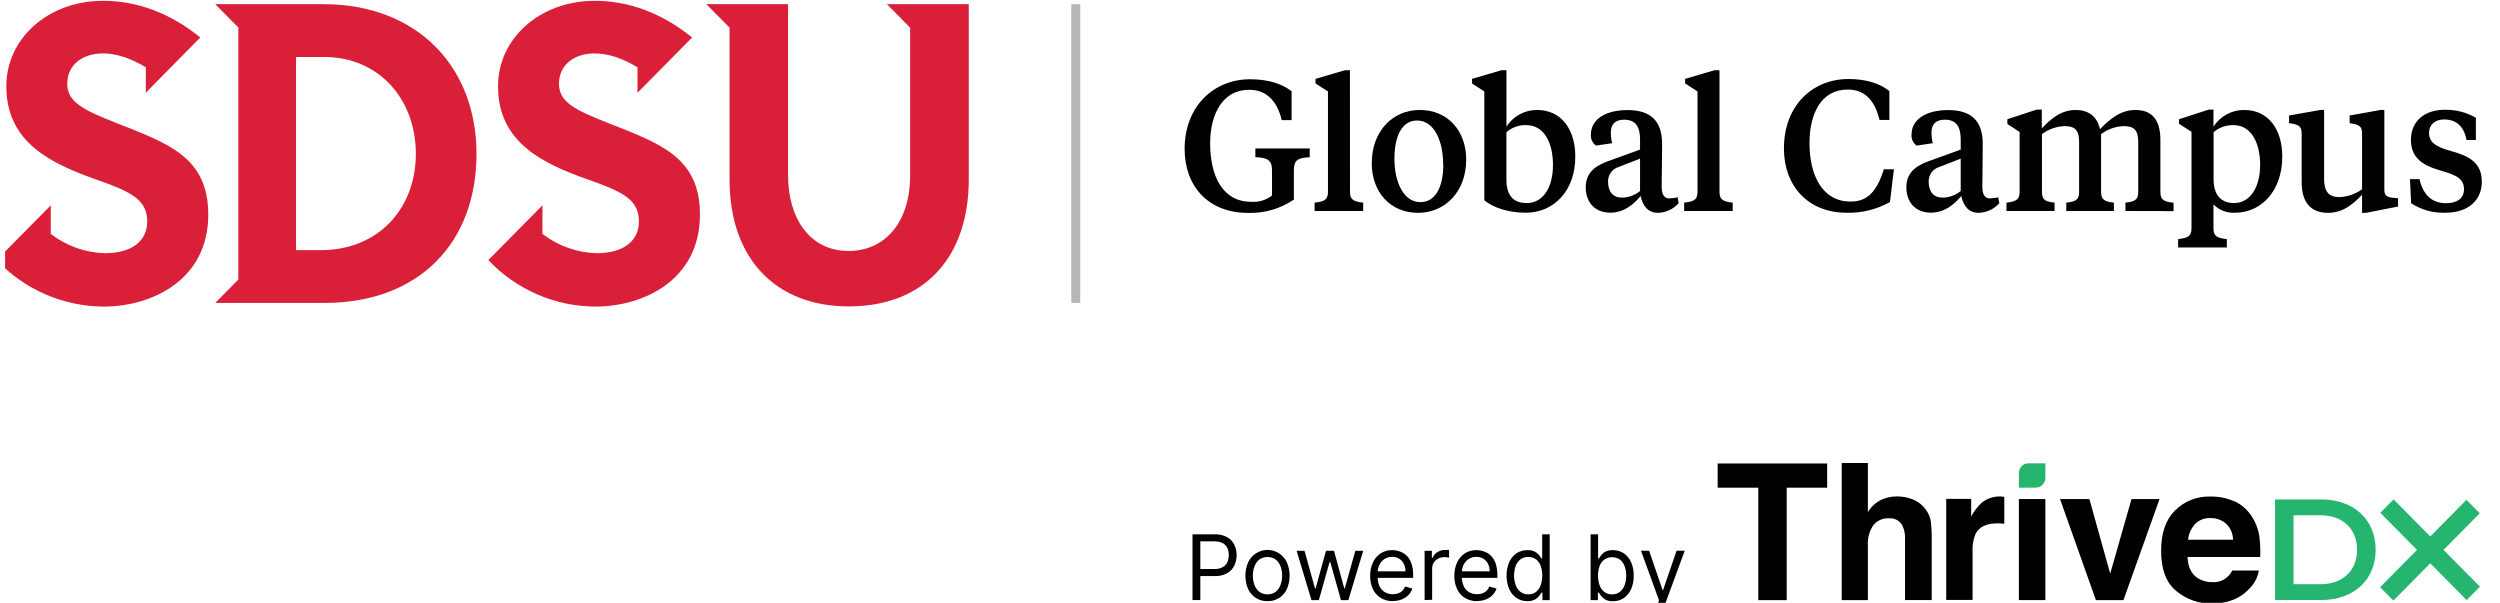
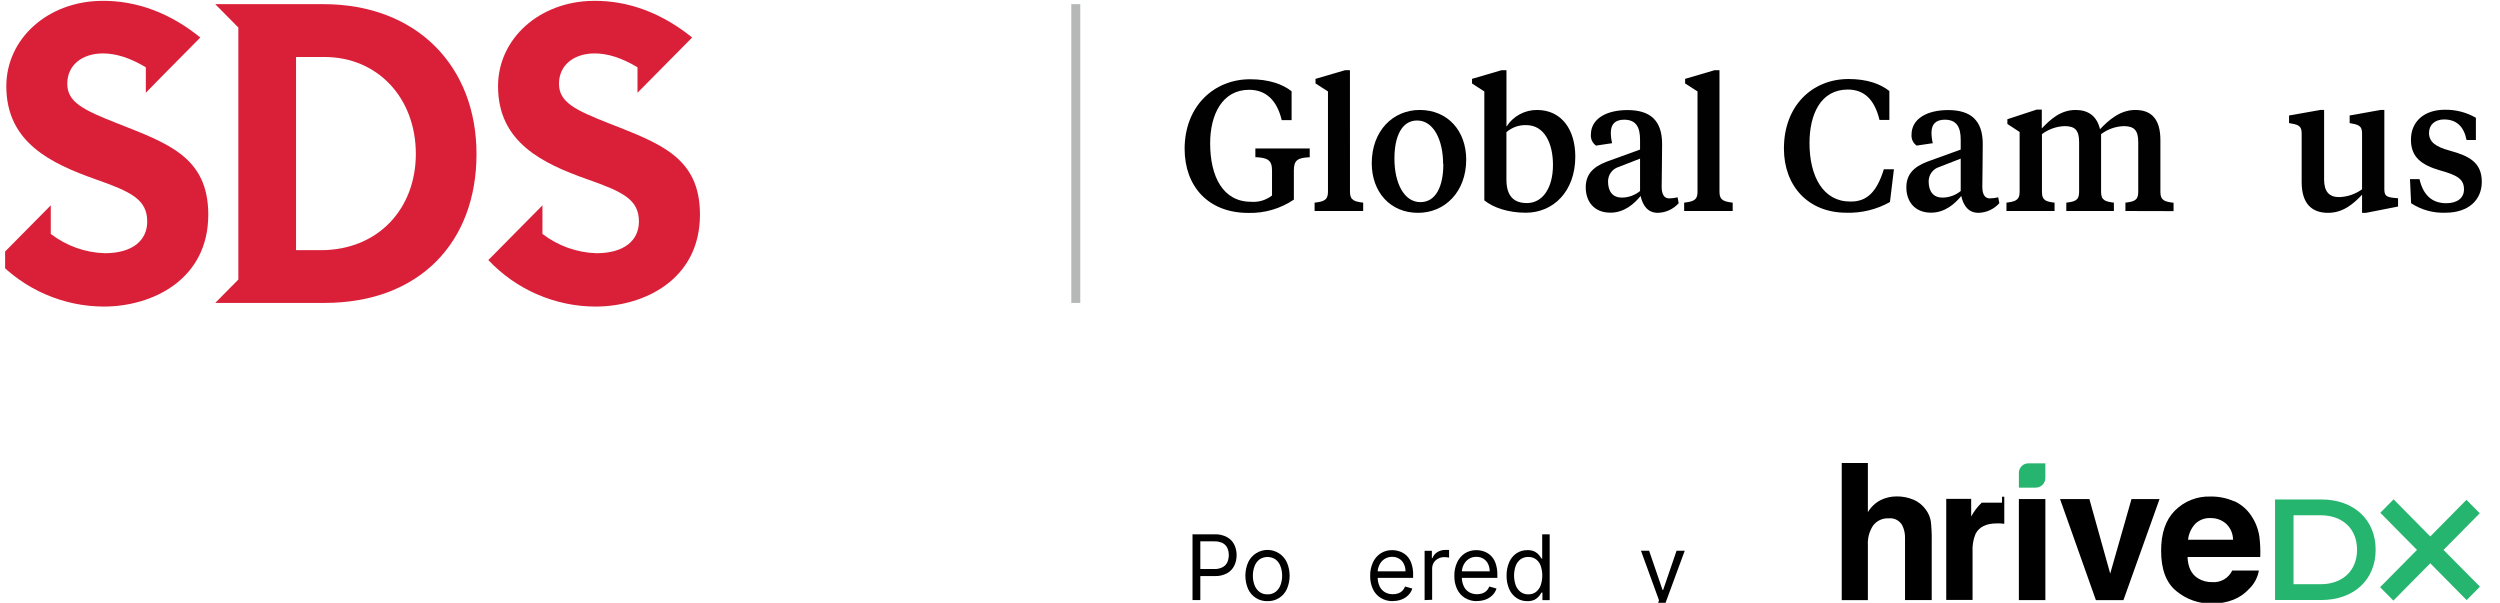
<svg xmlns="http://www.w3.org/2000/svg" width="394" height="95" viewBox="0 0 394 95" fill="none">
  <g clip-path="url(#clip0_2003_2159)">
    <path d="M95.939 19.427C90.596 17.323 88.065 16.085 88.096 13.146C88.127 10.208 90.496 8.42 93.721 8.42C95.746 8.42 97.989 9.109 100.47 10.606V14.619L102.833 12.23L109.082 5.911C104.495 2.202 99.164 0.035 93.44 0.136C85.084 0.237 78.491 6.025 78.491 13.601C78.491 22.448 85.528 25.765 92.571 28.261C98.196 30.232 100.695 31.458 100.695 34.921C100.695 37.834 98.446 39.906 93.996 39.906C90.917 39.813 87.943 38.75 85.49 36.867V32.362L82.903 34.977L76.96 40.987C79.139 43.294 81.758 45.132 84.657 46.391C87.557 47.651 90.678 48.305 93.833 48.316C101.452 48.316 110.314 44.108 110.314 33.821C110.314 24.735 103.945 22.593 95.939 19.427Z" fill="#DA2039" />
    <path d="M18.445 19.427C13.102 17.323 10.571 16.085 10.602 13.146C10.633 10.208 12.995 8.42 16.227 8.42C18.258 8.42 20.501 9.109 22.982 10.606V14.619L25.32 12.23L31.569 5.911C27.013 2.202 21.676 0.035 15.945 0.136C7.59 0.237 0.996 6.025 0.996 13.601C0.996 22.448 8.033 25.765 15.077 28.261C20.701 30.232 23.201 31.458 23.201 34.921C23.201 37.834 20.957 39.906 16.508 39.906C13.429 39.813 10.455 38.751 8.002 36.867V32.362L5.415 34.977L-0.529 40.987C1.651 43.294 4.27 45.132 7.169 46.391C10.069 47.651 13.19 48.305 16.345 48.316C23.957 48.316 32.825 44.108 32.825 33.821C32.819 24.735 26.457 22.593 18.445 19.427Z" fill="#DA2039" />
-     <path d="M139.787 0.654L143.437 4.369V27.641C143.437 35.154 139.374 39.552 133.737 39.552C127.625 39.552 124.2 34.409 124.2 27.641V0.654H111.314L114.976 4.357V28.261C114.976 41.106 122.563 48.291 133.762 48.291C145.736 48.291 152.68 40.493 152.68 28.261V0.654H139.787Z" fill="#DA2039" />
    <path d="M50.943 0.654H33.919L37.562 4.338V44.057L33.919 47.741H51.124C66.123 47.741 75.097 38.162 75.097 24.28C75.097 10.398 65.654 0.654 50.943 0.654ZM50.555 39.426H46.656V8.982H51.13C59.517 8.982 65.536 15.427 65.536 24.261C65.529 32.886 59.611 39.426 50.549 39.426H50.555Z" fill="#DA2039" />
    <path d="M170.253 0.654H168.835V47.741H170.253V0.654Z" fill="#B6B8B8" />
    <path d="M197.007 12.49C199.982 12.49 202.176 13.274 203.557 14.386V18.935H202.001C201.22 15.7 199.432 14.152 196.864 14.152C192.626 14.152 190.72 18.063 190.72 22.581C190.72 27.832 192.739 31.8 197.157 31.8C198.345 31.901 199.528 31.547 200.47 30.808V26.84C200.47 25.178 199.695 24.856 197.845 24.767V23.396H206.413V24.78C204.569 24.868 203.913 25.191 203.913 26.852V31.459C201.792 32.892 199.283 33.624 196.732 33.556C190.414 33.556 186.696 29.361 186.696 23.447C186.714 16.66 191.383 12.49 197.007 12.49Z" fill="#010101" />
    <path d="M212.757 30.278C212.757 31.624 213.563 31.769 214.838 31.94V33.254H207.182V31.94C208.482 31.769 209.288 31.624 209.288 30.278V14.412L207.326 13.148V12.428L211.976 11.063H212.751L212.757 30.278Z" fill="#010101" />
    <path d="M216.188 25.727C216.188 20.621 219.538 17.329 223.75 17.329C228.188 17.329 231.075 20.653 231.075 25.146C231.075 30.251 227.7 33.543 223.488 33.543C219.057 33.543 216.188 30.22 216.188 25.727ZM227.438 25.872C227.438 22.081 225.938 18.991 223.344 18.991C220.944 18.991 219.763 21.443 219.763 25C219.763 28.791 221.238 31.856 223.863 31.856C226.256 31.856 227.469 29.43 227.469 25.872H227.438Z" fill="#010101" />
    <path d="M231.993 13.161V12.428L236.643 11.063H237.418V19.953C237.939 19.143 238.654 18.478 239.496 18.02C240.338 17.562 241.28 17.325 242.236 17.331C246.098 17.331 248.267 20.421 248.267 24.68C248.267 30.164 244.805 33.526 240.474 33.526C237.68 33.526 235.312 32.711 233.931 31.573V14.412L231.993 13.161ZM244.749 25.994C244.749 22.607 243.417 19.719 240.536 19.719C239.393 19.679 238.278 20.076 237.412 20.831V28.294C237.412 30.922 238.593 32.003 240.643 32.003C243.13 32.003 244.749 29.608 244.749 25.994Z" fill="#010101" />
    <path d="M261.878 29.429C261.878 30.598 262.253 31.267 263.06 31.267C263.508 31.256 263.954 31.199 264.391 31.097L264.56 32.026C264.142 32.491 263.635 32.865 263.07 33.126C262.505 33.386 261.893 33.528 261.272 33.542C259.741 33.542 258.91 32.468 258.56 30.888C257.554 32.114 255.991 33.517 253.804 33.517C251.235 33.517 249.911 31.767 249.911 29.517C249.911 26.838 251.954 25.903 253.885 25.233L258.472 23.571V22.023C258.472 20.128 257.898 18.864 255.973 18.864C254.56 18.864 253.867 19.565 253.867 20.905C253.868 21.465 253.937 22.023 254.073 22.567L251.535 22.946C251.262 22.757 251.043 22.499 250.9 22.197C250.757 21.895 250.696 21.561 250.723 21.227C250.723 18.7 253.179 17.347 256.491 17.347C260.041 17.347 261.947 18.952 261.947 22.687C261.966 23.363 261.878 28.525 261.878 29.429ZM258.472 30.105V24.999L255.098 26.314C254.609 26.46 254.182 26.764 253.88 27.18C253.579 27.595 253.42 28.099 253.429 28.614C253.429 30.219 254.204 31.141 255.591 31.141C256.641 31.139 257.658 30.773 258.472 30.105Z" fill="#010101" />
    <path d="M270.991 30.278C270.991 31.624 271.797 31.769 273.072 31.94V33.254H265.423V31.94C266.723 31.769 267.529 31.624 267.529 30.278V14.412L265.573 13.148V12.428L270.216 11.063H270.991V30.278Z" fill="#010101" />
    <path d="M296.895 26.675H298.482L297.857 31.838C295.759 33.018 293.383 33.601 290.983 33.525C284.958 33.525 281.146 29.298 281.146 23.415C281.146 16.622 285.646 12.452 291.333 12.452C294.27 12.452 296.376 13.235 297.764 14.348V18.897H296.208C295.426 15.662 293.783 14.114 291.208 14.114C286.939 14.114 285.177 18.025 285.177 22.543C285.177 27.825 287.339 31.762 291.583 31.762C294.326 31.825 295.826 30.106 296.895 26.675Z" fill="#010101" />
    <path d="M312.414 29.429C312.414 30.598 312.789 31.267 313.595 31.267C314.041 31.256 314.485 31.199 314.92 31.097L315.095 32.026C314.677 32.491 314.17 32.865 313.605 33.126C313.04 33.386 312.428 33.528 311.807 33.542C310.276 33.542 309.445 32.468 309.095 30.888C308.089 32.114 306.526 33.517 304.333 33.517C301.771 33.517 300.439 31.767 300.439 29.517C300.439 26.838 302.489 25.903 304.42 25.233L309.008 23.571V22.023C309.008 20.128 308.433 18.864 306.508 18.864C305.095 18.864 304.402 19.565 304.402 20.905C304.403 21.465 304.472 22.023 304.608 22.567L302.064 22.946C301.792 22.756 301.574 22.498 301.432 22.196C301.291 21.894 301.231 21.56 301.258 21.227C301.258 18.7 303.714 17.347 307.026 17.347C310.576 17.347 312.482 18.952 312.482 22.687C312.501 23.363 312.414 28.525 312.414 29.429ZM309.008 30.105V24.999L305.633 26.314C305.143 26.459 304.714 26.762 304.411 27.178C304.109 27.593 303.95 28.098 303.958 28.614C303.958 30.219 304.739 31.141 306.126 31.141C307.176 31.139 308.193 30.773 309.008 30.105Z" fill="#010101" />
    <path d="M334.967 33.254V31.939C336.267 31.769 336.986 31.623 336.986 30.278V22.404C336.986 20.54 336.361 19.877 334.68 19.877C333.398 19.927 332.16 20.367 331.13 21.141V30.278C331.13 31.623 331.88 31.769 333.149 31.939V33.254H325.649V31.939C326.943 31.769 327.668 31.623 327.668 30.278V22.404C327.668 20.54 327.043 19.877 325.387 19.877C324.096 19.92 322.848 20.361 321.812 21.141V30.278C321.812 31.623 322.499 31.769 323.799 31.939V33.254H316.219V31.939C317.468 31.769 318.293 31.623 318.293 30.278V20.799L316.362 19.536V18.79L320.974 17.274H321.787V20.244C323.112 18.847 324.724 17.331 327.124 17.331C329.086 17.331 330.468 18.266 330.961 20.363C332.311 18.961 334.086 17.331 336.523 17.331C339.061 17.331 340.479 18.759 340.479 22.082V30.297C340.479 31.642 341.254 31.788 342.554 31.958V33.273L334.967 33.254Z" fill="#010101" />
-     <path d="M348.842 36.028C348.842 37.367 349.648 37.513 350.948 37.689V38.997H343.274V37.689C344.574 37.513 345.38 37.367 345.38 36.028V20.774L343.417 19.511V18.79L348.092 17.274H348.842V19.953C349.369 19.142 350.088 18.477 350.934 18.019C351.78 17.561 352.726 17.324 353.685 17.331C357.523 17.331 359.685 20.42 359.685 24.679C359.685 30.164 356.31 33.525 352.242 33.525C351.616 33.567 350.988 33.471 350.401 33.246C349.815 33.02 349.283 32.669 348.842 32.217V36.028ZM356.198 25.994C356.198 22.607 354.867 19.719 351.986 19.719C350.845 19.691 349.733 20.087 348.861 20.831V28.268C348.861 30.72 350.042 32.003 352.092 32.003C354.554 32.003 356.198 29.608 356.198 25.994Z" fill="#010101" />
    <path d="M372.26 30.687C370.966 32.058 369.322 33.543 366.898 33.543C364.36 33.543 362.742 32.115 362.742 28.703V21.063C362.742 20.071 362.454 19.692 361.217 19.483L360.754 19.401V18.201L365.654 17.329H366.279V28.267C366.279 30.162 367.029 31.066 368.679 31.066C369.966 31.019 371.211 30.59 372.26 29.834V21.063C372.26 20.071 371.972 19.692 370.735 19.483L370.304 19.401V18.201L375.147 17.329H375.772V29.783C375.772 30.775 376.028 31.047 377.209 31.179L377.934 31.243V32.551L372.885 33.543H372.26V30.687Z" fill="#010101" />
    <path d="M379.989 32.026L379.814 28.235H381.314C381.864 30.623 383.189 32.026 385.527 32.026C387.233 32.026 388.326 31.236 388.326 29.84C388.326 28.178 387.17 27.59 384.577 26.863C381.664 26.017 379.964 24.791 379.964 22.023C379.964 19.161 382.039 17.297 385.295 17.297C387.013 17.264 388.708 17.701 390.201 18.561V22.061H388.733C388.301 19.932 387.145 18.826 385.183 18.826C383.683 18.826 382.814 19.73 382.814 20.924C382.814 22.352 383.77 23.11 386.133 23.755C389.108 24.57 391.132 25.593 391.132 28.652C391.132 31.539 389.001 33.523 385.42 33.523C383.5 33.606 381.602 33.083 379.989 32.026Z" fill="#010101" />
    <path d="M187.94 94.575V84.206H191.402C192.088 84.177 192.768 84.329 193.377 84.648C193.868 84.916 194.267 85.328 194.521 85.83C194.771 86.347 194.897 86.916 194.89 87.492C194.896 88.067 194.77 88.636 194.521 89.154C194.27 89.659 193.874 90.076 193.384 90.348C192.779 90.667 192.102 90.82 191.421 90.79H188.921V89.678H191.365C191.824 89.697 192.28 89.597 192.69 89.388C193.017 89.214 193.278 88.936 193.434 88.598C193.582 88.245 193.658 87.866 193.658 87.482C193.658 87.099 193.582 86.72 193.434 86.367C193.276 86.039 193.02 85.769 192.702 85.596C192.283 85.395 191.822 85.299 191.359 85.318H189.171V94.569L187.94 94.575Z" fill="black" />
    <path d="M199.758 94.741C199.122 94.761 198.495 94.592 197.953 94.255C197.411 93.918 196.978 93.428 196.708 92.846C196.42 92.179 196.271 91.46 196.271 90.732C196.271 90.004 196.42 89.285 196.708 88.618C196.982 88.035 197.414 87.541 197.954 87.196C198.494 86.851 199.119 86.667 199.758 86.667C200.397 86.667 201.023 86.851 201.563 87.196C202.103 87.541 202.535 88.035 202.808 88.618C203.097 89.285 203.246 90.004 203.246 90.732C203.246 91.46 203.097 92.179 202.808 92.846C202.538 93.428 202.106 93.918 201.564 94.255C201.022 94.592 200.394 94.761 199.758 94.741ZM199.758 93.667C200.226 93.689 200.686 93.543 201.058 93.256C201.405 92.977 201.667 92.605 201.814 92.182C201.985 91.719 202.07 91.229 202.064 90.735C202.07 90.237 201.985 89.743 201.814 89.276C201.668 88.849 201.406 88.473 201.058 88.189C200.676 87.921 200.223 87.778 199.758 87.778C199.294 87.778 198.84 87.921 198.458 88.189C198.111 88.473 197.849 88.849 197.702 89.276C197.532 89.743 197.447 90.237 197.452 90.735C197.447 91.229 197.532 91.719 197.702 92.182C197.849 92.605 198.111 92.977 198.458 93.256C198.831 93.543 199.291 93.689 199.758 93.667Z" fill="black" />
-     <path d="M206.688 94.582L204.345 86.804H205.589L207.251 92.756H207.332L208.976 86.804H210.238L211.857 92.737H211.938L213.6 86.804H214.844L212.501 94.582H211.338L209.657 88.605H209.532L207.851 94.582H206.688Z" fill="black" />
    <path d="M219.532 94.741C218.861 94.759 218.198 94.586 217.62 94.241C217.075 93.911 216.64 93.425 216.37 92.845C216.07 92.19 215.923 91.475 215.938 90.754C215.924 90.026 216.071 89.305 216.37 88.643C216.633 88.061 217.053 87.566 217.582 87.215C218.125 86.867 218.758 86.689 219.401 86.703C219.805 86.702 220.206 86.77 220.588 86.905C220.984 87.039 221.348 87.254 221.657 87.537C221.998 87.873 222.259 88.284 222.419 88.738C222.626 89.326 222.723 89.947 222.707 90.57V91.076H216.776V90.046H221.507C221.514 89.638 221.424 89.235 221.244 88.871C221.086 88.532 220.831 88.248 220.513 88.055C220.178 87.85 219.792 87.747 219.401 87.758C218.969 87.747 218.544 87.868 218.182 88.106C217.844 88.335 217.572 88.652 217.395 89.022C217.21 89.394 217.115 89.806 217.12 90.223V90.912C217.103 91.425 217.206 91.936 217.42 92.403C217.6 92.792 217.895 93.116 218.263 93.332C218.644 93.548 219.076 93.657 219.513 93.647C219.8 93.652 220.085 93.607 220.357 93.515C220.602 93.431 220.827 93.293 221.013 93.11C221.202 92.919 221.347 92.688 221.438 92.434L222.582 92.757C222.459 93.146 222.244 93.499 221.957 93.787C221.658 94.09 221.298 94.325 220.901 94.475C220.451 94.646 219.974 94.73 219.494 94.722" fill="black" />
    <path d="M224.518 94.575V86.803H225.662V87.966H225.743C225.889 87.578 226.157 87.25 226.506 87.031C226.878 86.789 227.313 86.663 227.756 86.671H228.081H228.374V87.884L228.099 87.833C227.95 87.813 227.8 87.802 227.649 87.802C227.304 87.794 226.962 87.875 226.656 88.036C226.373 88.18 226.133 88.398 225.962 88.667C225.789 88.95 225.701 89.277 225.706 89.609V94.525L224.518 94.575Z" fill="black" />
    <path d="M232.805 94.74C232.132 94.76 231.467 94.587 230.886 94.241C230.345 93.908 229.911 93.423 229.637 92.845C229.337 92.19 229.19 91.475 229.205 90.753C229.191 90.026 229.338 89.305 229.637 88.643C229.902 88.062 230.322 87.568 230.849 87.215C231.395 86.867 232.029 86.689 232.674 86.703C233.078 86.702 233.48 86.77 233.861 86.905C234.255 87.039 234.617 87.254 234.924 87.537C235.269 87.871 235.533 88.282 235.692 88.738C235.897 89.326 235.994 89.947 235.98 90.57V91.076H230.049V90.046H234.774C234.783 89.639 234.695 89.236 234.517 88.87C234.359 88.532 234.104 88.248 233.786 88.055C233.452 87.85 233.065 87.746 232.674 87.758C232.242 87.745 231.816 87.866 231.455 88.106C231.117 88.337 230.843 88.653 230.662 89.022C230.479 89.395 230.385 89.806 230.387 90.223V90.911C230.372 91.426 230.477 91.936 230.693 92.403C230.873 92.792 231.168 93.116 231.536 93.331C231.918 93.548 232.349 93.657 232.786 93.647C233.073 93.651 233.358 93.607 233.63 93.515C233.874 93.427 234.097 93.29 234.286 93.11C234.475 92.919 234.62 92.688 234.711 92.434L235.849 92.756C235.726 93.146 235.511 93.499 235.224 93.786C234.925 94.09 234.565 94.325 234.168 94.475C233.718 94.645 233.241 94.728 232.761 94.722" fill="black" />
    <path d="M240.706 94.74C240.103 94.752 239.511 94.58 239.006 94.248C238.501 93.9 238.103 93.416 237.856 92.851C237.564 92.177 237.421 91.445 237.437 90.709C237.422 89.979 237.565 89.254 237.856 88.586C238.103 88.019 238.504 87.535 239.012 87.19C239.522 86.858 240.118 86.689 240.724 86.703C241.134 86.683 241.543 86.768 241.912 86.95C242.172 87.092 242.402 87.285 242.587 87.518C242.743 87.733 242.862 87.904 242.949 88.036H243.049V84.207H244.23V94.576H243.087V93.382H242.949C242.862 93.527 242.737 93.704 242.581 93.919C242.391 94.155 242.158 94.35 241.893 94.494C241.523 94.674 241.116 94.758 240.706 94.74ZM240.868 93.666C241.298 93.68 241.72 93.549 242.068 93.294C242.407 93.02 242.665 92.657 242.812 92.245C243.149 91.245 243.149 90.161 242.812 89.161C242.668 88.755 242.41 88.402 242.068 88.144C241.717 87.89 241.293 87.761 240.862 87.777C240.414 87.759 239.973 87.895 239.612 88.163C239.27 88.435 239.011 88.798 238.862 89.212C238.533 90.178 238.533 91.228 238.862 92.194C239.007 92.616 239.267 92.989 239.612 93.268C239.971 93.543 240.412 93.683 240.862 93.666" fill="black" />
-     <path d="M250.68 94.576V84.207H251.861V88.036H251.961C252.049 87.904 252.174 87.727 252.33 87.518C252.511 87.284 252.739 87.09 252.999 86.95C253.368 86.768 253.776 86.683 254.186 86.703C254.792 86.692 255.387 86.861 255.898 87.19C256.409 87.539 256.81 88.027 257.055 88.599C257.349 89.266 257.492 89.992 257.473 90.722C257.492 91.458 257.349 92.19 257.055 92.864C256.81 93.43 256.411 93.914 255.905 94.26C255.4 94.593 254.807 94.764 254.205 94.753C253.795 94.771 253.387 94.686 253.017 94.507C252.754 94.365 252.522 94.169 252.336 93.932C252.202 93.759 252.077 93.58 251.961 93.395H251.824V94.589L250.68 94.576ZM251.842 90.69C251.834 91.22 251.92 91.747 252.099 92.245C252.244 92.66 252.504 93.024 252.849 93.294C253.207 93.545 253.632 93.679 254.067 93.679C254.503 93.679 254.928 93.545 255.286 93.294C255.63 93.013 255.889 92.641 256.036 92.219C256.212 91.738 256.298 91.228 256.292 90.716C256.3 90.211 256.216 89.71 256.042 89.237C255.898 88.823 255.64 88.459 255.298 88.188C254.934 87.941 254.506 87.81 254.067 87.81C253.629 87.81 253.2 87.941 252.836 88.188C252.496 88.45 252.238 88.805 252.092 89.212C251.919 89.702 251.835 90.22 251.842 90.741" fill="black" />
    <path d="M259.979 97.477C259.799 97.477 259.619 97.46 259.442 97.426C259.33 97.408 259.221 97.376 259.117 97.331L259.417 96.282C259.767 96.401 260.147 96.401 260.498 96.282C260.785 96.169 261.029 95.821 261.242 95.24L261.46 94.608L258.617 86.792H259.898L262.023 92.99H262.104L264.229 86.792H265.516L262.241 95.682C262.118 96.04 261.934 96.374 261.698 96.668C261.492 96.918 261.234 97.119 260.942 97.255C260.637 97.386 260.31 97.451 259.979 97.445" fill="black" />
-     <path d="M270.703 73.043V76.859H277.103V94.583H281.584V76.859H287.958V73.043H270.703Z" fill="black" />
    <path d="M301.551 78.741C302.331 79.072 303.006 79.614 303.501 80.308C303.907 80.846 304.179 81.474 304.295 82.14C304.411 83.162 304.459 84.189 304.439 85.217V94.575H300.233V84.882C300.264 84.164 300.116 83.449 299.802 82.804C299.595 82.427 299.283 82.121 298.905 81.923C298.527 81.725 298.1 81.645 297.677 81.692C297.209 81.661 296.742 81.746 296.314 81.938C295.886 82.131 295.511 82.426 295.221 82.797C294.601 83.727 294.304 84.838 294.377 85.957V94.582H290.258V72.972H294.377V80.718C294.869 79.887 295.587 79.216 296.446 78.785C297.218 78.421 298.061 78.233 298.914 78.235C299.818 78.223 300.716 78.397 301.551 78.747" fill="black" />
-     <path d="M315.52 78.281H315.876V82.546C315.613 82.512 315.382 82.493 315.182 82.489H314.689C313.032 82.489 311.92 83.039 311.351 84.126C310.981 85.022 310.818 85.993 310.876 86.963V94.545H306.727V78.622H310.658V81.396C311.098 80.589 311.658 79.856 312.32 79.222C313.174 78.543 314.24 78.195 315.326 78.243H315.52" fill="black" />
+     <path d="M315.52 78.281H315.876V82.546C315.613 82.512 315.382 82.493 315.182 82.489H314.689C313.032 82.489 311.92 83.039 311.351 84.126C310.981 85.022 310.818 85.993 310.876 86.963V94.545H306.727V78.622H310.658V81.396C311.098 80.589 311.658 79.856 312.32 79.222H315.52" fill="black" />
    <path d="M320.85 76.86H318.175V74.528C318.175 74.127 318.332 73.743 318.613 73.46C318.893 73.177 319.273 73.018 319.669 73.018H322.35V75.331C322.348 75.732 322.19 76.117 321.909 76.401C321.628 76.685 321.247 76.845 320.85 76.847" fill="#26B56F" />
    <path d="M322.35 78.652H318.175V94.576H322.35V78.652Z" fill="black" />
    <path d="M335.924 78.652H340.343L334.656 94.576H330.312L324.663 78.652H329.287L332.568 90.399L335.924 78.652Z" fill="black" />
    <path d="M352.11 78.975C353.221 79.484 354.166 80.301 354.835 81.332C355.493 82.32 355.92 83.445 356.085 84.624C356.213 85.672 356.256 86.728 356.216 87.783H344.755C344.817 89.38 345.367 90.5 346.405 91.145C347.089 91.56 347.876 91.768 348.673 91.745C349.315 91.791 349.956 91.642 350.513 91.317C351.07 90.991 351.517 90.504 351.798 89.919H355.998C355.807 91.018 355.272 92.025 354.473 92.794C353.06 94.344 351.086 95.119 348.548 95.119C346.528 95.148 344.562 94.455 342.999 93.16C341.39 91.855 340.588 89.73 340.592 86.785C340.592 84.022 341.317 81.915 342.767 80.466C343.505 79.728 344.385 79.151 345.353 78.77C346.32 78.39 347.355 78.214 348.392 78.255C349.664 78.234 350.925 78.488 352.092 79M345.936 82.596C345.318 83.279 344.932 84.145 344.836 85.066H351.929C351.926 84.592 351.828 84.123 351.64 83.689C351.452 83.254 351.178 82.863 350.836 82.539C350.165 81.955 349.308 81.638 348.423 81.648C347.974 81.62 347.524 81.686 347.101 81.843C346.678 82 346.292 82.243 345.967 82.558" fill="black" />
    <path d="M358.547 78.715H365.847C370.934 78.715 374.403 81.875 374.403 86.639C374.403 91.403 370.934 94.563 365.847 94.563H358.547V78.715ZM365.716 92.073C369.209 92.073 371.472 89.925 371.472 86.639C371.472 83.353 369.209 81.205 365.716 81.205H361.46V92.073H365.716Z" fill="#26B56F" />
    <path d="M390.839 92.459L385.102 86.665L390.808 80.889L388.714 78.773L383.009 84.548L377.228 78.697L375.134 80.814L380.915 86.665L375.103 92.541L377.196 94.651L383.009 88.775L388.746 94.576L390.839 92.459Z" fill="#26B56F" />
  </g>
  <defs>
    <clipPath id="clip0_2003_2159">
      <rect width="392.391" height="95" fill="white" transform="translate(0.804)" />
    </clipPath>
  </defs>
</svg>